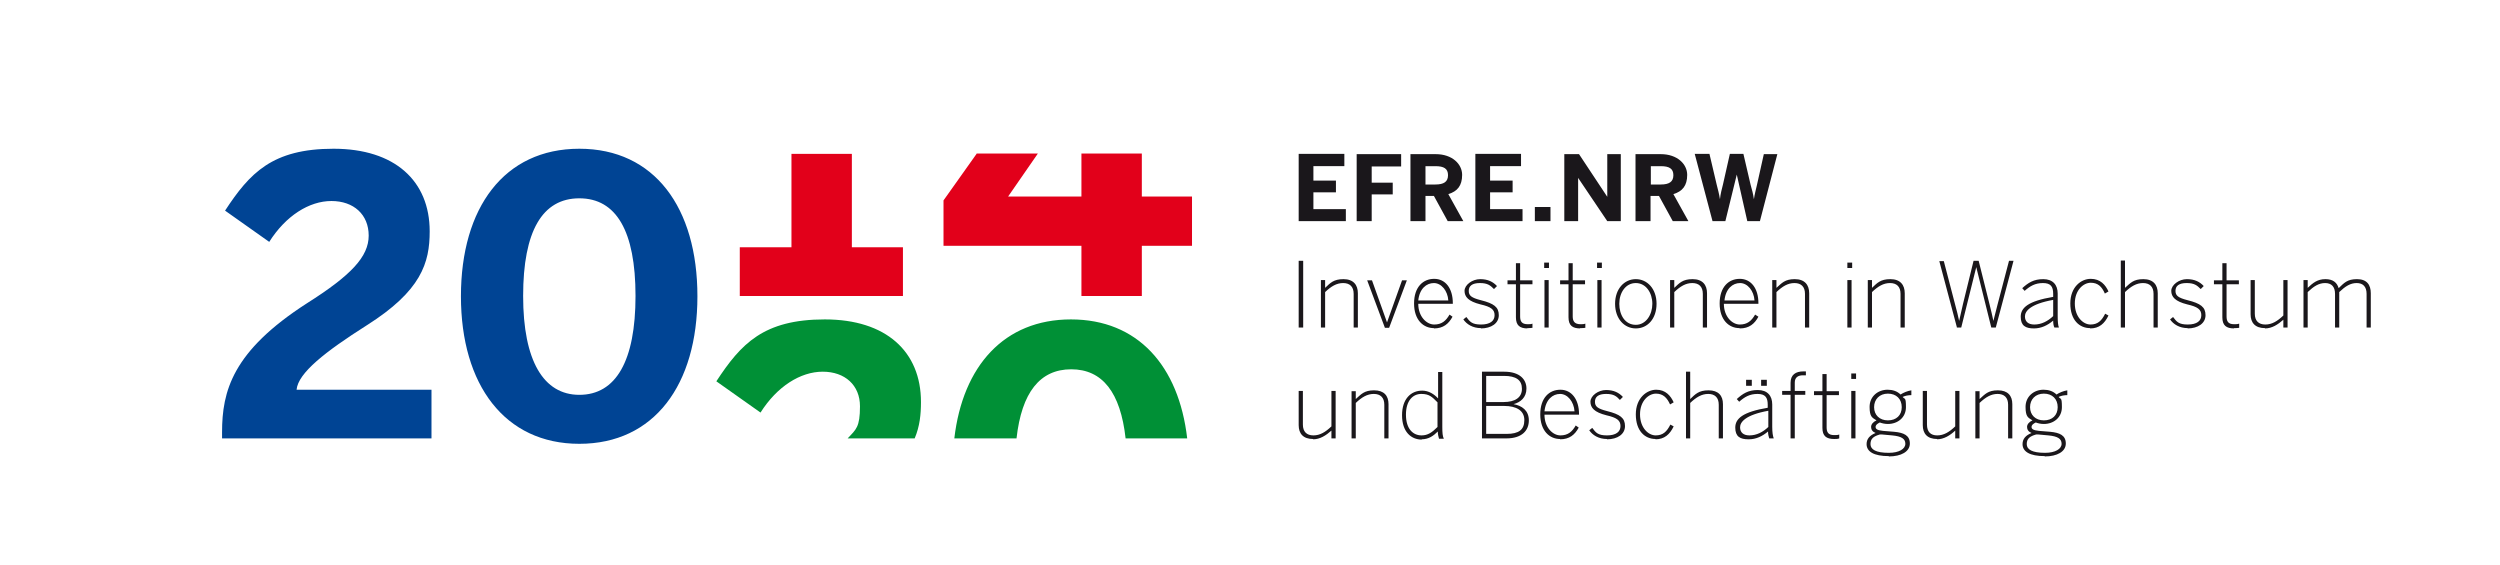
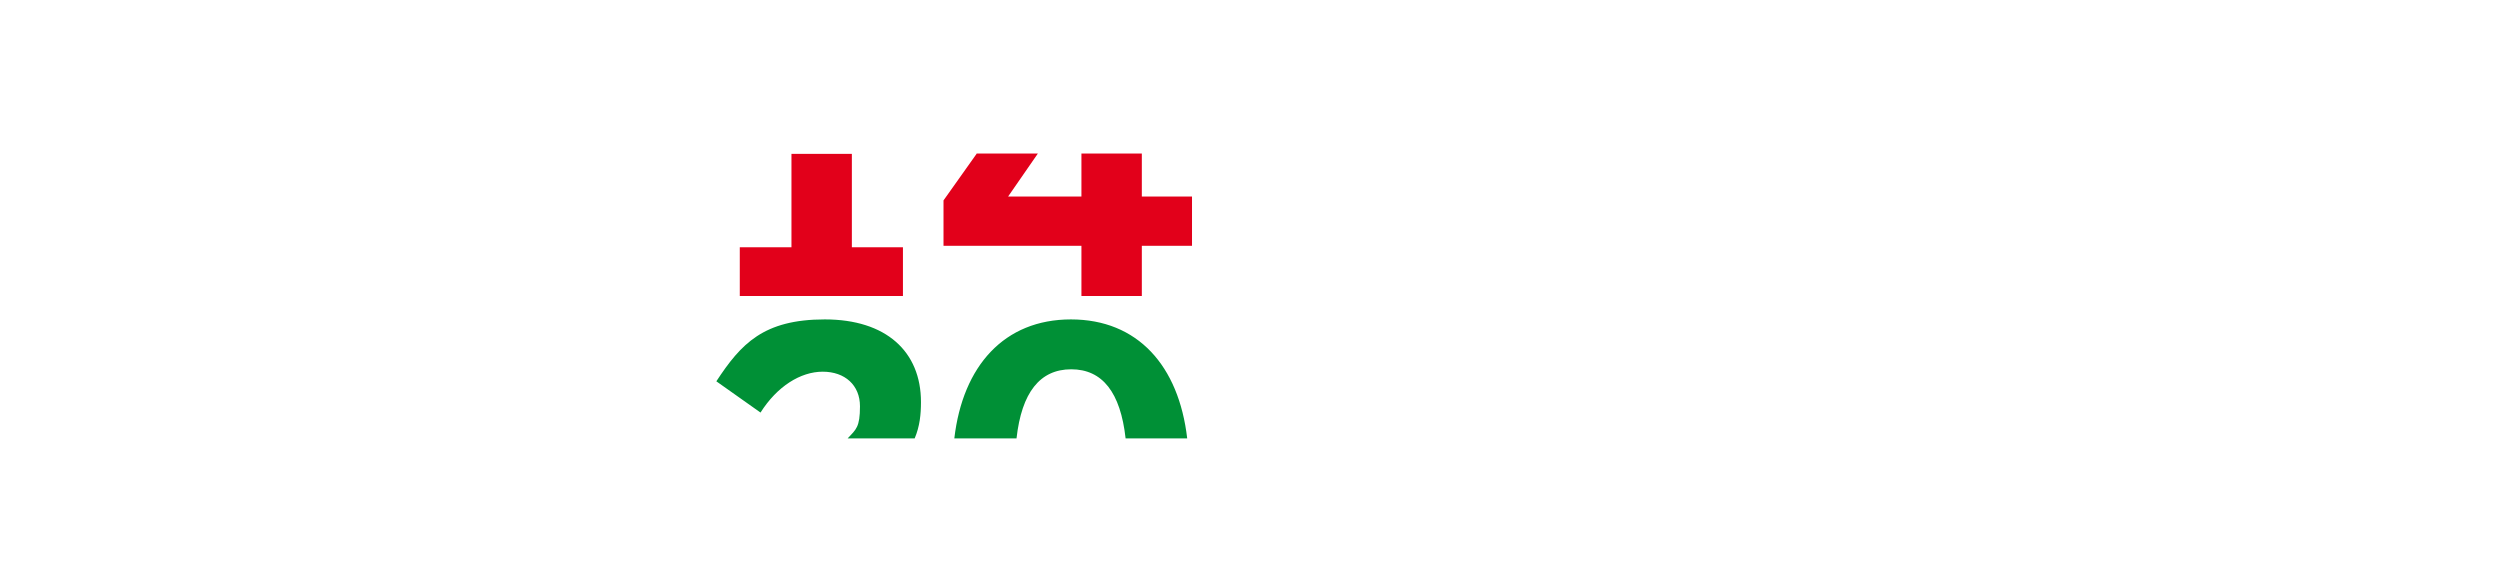
<svg xmlns="http://www.w3.org/2000/svg" version="1.1" viewBox="0 0 832 188">
  <defs>
    <style>
      .cls-1 {
        fill: #e2001a;
      }

      .cls-2 {
        fill: #009036;
      }

      .cls-3 {
        fill: #1a171b;
      }

      .cls-4 {
        fill: none;
      }

      .cls-5 {
        fill: #004494;
      }

      .cls-6 {
        clip-path: url(#clippath-1);
      }

      .cls-7 {
        clip-path: url(#clippath);
      }
    </style>
    <clipPath id="clippath">
      <rect class="cls-4" x="74" y="49.5" width="714.9" height="102.4" />
    </clipPath>
    <clipPath id="clippath-1">
-       <rect class="cls-4" x="74" y="49.5" width="714.9" height="102.4" />
-     </clipPath>
+       </clipPath>
  </defs>
  <g>
    <g id="Ebene_1">
      <g class="cls-7">
-         <path class="cls-5" d="M192.8,131.4c-11.9,0-18.7-11.3-18.7-32.9s6.4-32.5,18.7-32.5,18.7,10.9,18.7,32.5-6.5,32.9-18.7,32.9M192.8,147.7c24.9,0,39.3-19.6,39.3-49.1s-14.3-49.1-39.3-49.1-39.4,19.6-39.4,49.1,14.6,49.1,39.4,49.1M74,145.9h69.6v-16.2h-44.9c.5-5.6,9.6-12.7,23.3-21.4,18.2-11.5,21-20.8,21-31.3,0-16.8-11.6-27.5-32-27.5s-27.9,8.1-36.1,20.6l14.7,10.4c5.5-8.7,13.3-13.6,20.7-13.6s12.4,4.5,12.4,11.5-5.8,13.2-20.5,22.5c-24.9,16-28.3,29.3-28.3,43v2Z" />
        <path class="cls-2" d="M304.4,145.9c1.7-4,2.1-8,2.1-12.1,0-16.8-11.6-27.5-32-27.5s-27.9,8.1-36.1,20.6l14.7,10.4c5.5-8.7,13.3-13.6,20.7-13.6s12.4,4.5,12.4,11.5-1.3,7.7-4.1,10.7h22.2ZM395.1,145.9c-2.8-24.2-16.5-39.6-38.7-39.6s-36,15.5-38.8,39.6h20.7c1.7-15.3,7.8-23,18.2-23s16.4,7.7,18.1,23h20.6Z" />
      </g>
      <path class="cls-1" d="M325,51.2l-11,15.5v15.1h45.9v16.7h20.1v-16.7h16.7v-16.4h-16.7v-14.3h-20.1v14.3h-24.4l9.9-14.3h-20.4ZM263.3,82.3h-17.1v16.2h54.3v-16.2h-17v-31.1h-20.1v31.1Z" />
      <g class="cls-6">
        <path class="cls-3" d="M569.9,73.6h4.3l3.8-15.5h0l3.5,15.5h4.2l5.8-22.3h-4.5l-2.3,10.3c-.4,1.8-.7,2.7-1,4.7h0c-.3-2-.6-3-1.1-4.8l-2.4-10.3h-4.5l-2.3,10.2c-.4,1.6-.8,3-1,4.9h0c-.3-1.9-.7-3.3-1.1-4.9l-2.4-10.2h-4.9l5.9,22.3ZM549.4,61.4v-6.1h3.3c2.8,0,4.2.8,4.2,3s-1.4,3.1-4.2,3.1h-3.3ZM544.5,73.6h4.8v-8.4h2.8l4.6,8.4h5.2l-5-9c3-.9,4.6-2.8,4.6-6.4s-3.3-6.9-8.8-6.9h-8.4v22.3ZM520.7,73.6h4.5v-14.4h0l9.7,14.4h4.5v-22.3h-4.5v14.2h0l-9.4-14.2h-4.9v22.3ZM510.8,73.6h5.2v-4.7h-5.2v4.7ZM491,73.6h15.7v-4h-10.8v-5.6h7.5v-3.9h-7.5v-4.8h10.3v-4.1h-15.2v22.3ZM474.4,61.4v-6.1h3.3c2.8,0,4.2.8,4.2,3s-1.4,3.1-4.2,3.1h-3.3ZM469.6,73.6h4.8v-8.4h2.8l4.6,8.4h5.2l-5-9c3-.9,4.6-2.8,4.6-6.4s-3.3-6.9-8.8-6.9h-8.4v22.3ZM451.6,73.6h4.9v-8.9h7v-3.9h-7v-5.4h9.8v-4.1h-14.8v22.3ZM432.2,73.6h15.7v-4h-10.8v-5.6h7.5v-3.9h-7.5v-4.8h10.3v-4.1h-15.2v22.3Z" />
        <path class="cls-3" d="M680.6,150.7c-4.3,0-6.1-1.1-6.1-2.9s1-2.6,3.1-3.2c.2,0,.5,0,.8,0l3.3.3c3.1.3,4.4,1.1,4.4,2.8s-2.1,3-5.5,3M680.2,139.9c-2.8,0-4.6-1.8-4.6-4.4s1.8-4.5,4.6-4.5,4.6,1.8,4.6,4.5-1.8,4.4-4.6,4.4M680.5,151.9c4.1,0,7-1.6,7-4.3s-2-3.6-5.2-3.9l-3.7-.3c-1.9-.2-2.5-.6-2.5-1.3s.6-1.1,1.4-1.5c.8.3,1.7.5,2.7.5,3.2,0,6-2.1,6-5.6s-.4-2.5-1.1-3.4c.8-.4,1.9-.6,2.9-.6v-1.6c-1.3.2-2.7.8-3.6,1.4-1.1-1.1-2.6-1.6-4.3-1.6-3.3,0-6,2.3-6,5.7s.9,3.6,2.3,4.5c-1.1.5-1.8,1.3-1.8,2.2s.5,1.6,1.5,2c-2,.8-3,2-3,3.7,0,2.5,2.4,4,7.4,4M657.4,145.9h1.4v-11.8c2-1.9,3.8-3,6-3s3.5,1.2,3.5,3.6v11.2h1.4v-11.4c0-2.8-1.5-4.6-4.8-4.6s-4.3,1.3-6.1,2.9v-2.6h-1.4v15.8ZM644.6,146.2c2.3,0,4.4-1.3,6.1-2.9v2.6h1.4v-15.8h-1.4v11.8c-2,1.9-3.8,3-6,3s-3.4-1.2-3.4-3.6v-11.2h-1.4v11.4c0,2.8,1.5,4.6,4.8,4.6M628.6,150.7c-4.3,0-6.1-1.1-6.1-2.9s1-2.6,3.1-3.2c.2,0,.5,0,.8,0l3.3.3c3.1.3,4.4,1.1,4.4,2.8s-2.1,3-5.5,3M628.3,139.9c-2.8,0-4.6-1.8-4.6-4.4s1.8-4.5,4.6-4.5,4.6,1.8,4.6,4.5-1.8,4.4-4.6,4.4M628.6,151.9c4.1,0,7-1.6,7-4.3s-2-3.6-5.2-3.9l-3.7-.3c-1.9-.2-2.5-.6-2.5-1.3s.6-1.1,1.4-1.5c.8.3,1.7.5,2.7.5,3.2,0,6-2.1,6-5.6s-.4-2.5-1.1-3.4c.8-.4,1.9-.6,2.9-.6v-1.6c-1.3.2-2.7.8-3.6,1.4-1.1-1.1-2.6-1.6-4.3-1.6-3.3,0-6,2.3-6,5.7s.9,3.6,2.3,4.5c-1.1.5-1.8,1.3-1.8,2.2s.5,1.6,1.5,2c-2,.8-3,2-3,3.7,0,2.5,2.4,4,7.4,4M616.1,145.9h1.4v-15.8h-1.4v15.8ZM616.1,126.1h1.6v-1.8h-1.6v1.8ZM610.3,146.1c.7,0,1.3,0,1.8-.2v-1.3c-.5.2-1,.2-1.7.2-2,0-2.5-1-2.5-2.6v-10.7h4.1v-1.3h-4.1v-5.7h-1.4v5.7h-2.8v1.3h2.8v10.9c0,2.7,1.3,3.7,3.9,3.7M595.9,145.9h1.4v-14.5h3.5v-1.3h-3.5v-2.8c0-1.7,1.1-2.4,2.7-2.4s.7,0,1,0v-1.3h-.8c-2.6,0-4.3,1.1-4.3,3.8v2.7h-2.8v1.3h2.8v14.5ZM582.2,144.9c-2,0-3.1-1-3.1-2.7s1.7-4.1,9.4-5.5v5.4c-1.8,1.7-3.9,2.8-6.3,2.8M582,146.2c2.4,0,4.5-1,6.4-2.6,0,.9.2,1.7.4,2.3h1.5c-.3-.8-.5-2-.5-3.9v-7.4c0-2.9-1.6-4.8-4.8-4.8s-5,1.2-7,3l.8.9c1.8-1.6,3.5-2.6,6.1-2.6s3.4,1.2,3.4,3.6v1c-8.3,1.4-10.8,3.6-10.8,6.6s1.6,3.9,4.4,3.9M581.1,128.4h1.9v-2h-1.9v2ZM586.1,128.4h1.9v-2h-1.9v2ZM561.1,145.9h1.4v-11.8c2-1.9,3.8-3,6-3s3.5,1.2,3.5,3.6v11.2h1.4v-11.4c0-2.8-1.5-4.6-4.8-4.6s-4.4,1.3-6.1,2.9v-9.1h-1.4v22.2ZM550.9,146.2c3,0,4.8-1.6,6.1-4.3l-1.1-.6c-1.2,2.4-2.5,3.6-4.9,3.6s-5.2-2.5-5.2-7,2.9-6.9,5.3-6.9,3.7,1.4,4.7,3.6l1.2-.7c-1-2.2-2.7-4.2-5.8-4.2s-6.8,2.7-6.8,8.2,3,8.2,6.6,8.2M534.8,146.2c3.5,0,6-1.7,6-4.4s-1.6-3.9-6-5c-3.1-.8-4-1.5-4-3.1s1.1-2.6,3.7-2.6,3.5.8,4.6,2l1-1c-1.3-1.4-3-2.3-5.6-2.3s-5.2,1.9-5.2,3.9,1.3,3.5,5.3,4.5c3.5.8,4.7,1.7,4.7,3.6s-1.5,3.1-4.5,3.1-3.7-.9-4.9-2.5l-1,.8c1.1,1.6,3.1,2.9,5.9,2.9M514,136.9c.4-3.9,2.7-5.8,5.2-5.8s4.6,2.6,4.8,5.8h-10ZM519.2,146.2c3.1,0,4.9-1.5,6.2-3.9l-1-.7c-1.2,2.1-2.6,3.3-5.1,3.3s-5.3-2.6-5.3-6.9h11.5v-.2c0-4.9-2.5-8.1-6.2-8.1s-6.7,2.7-6.7,8.2,3.1,8.2,6.6,8.2M494.6,144.5v-9.4h6c4,0,6.7,1.5,6.7,4.7s-1.8,4.6-5.9,4.6h-6.8ZM494.6,133.8v-8.7h5.9c4.1,0,6,1.4,6,4.3s-2.3,4.4-6.1,4.4h-5.8ZM493.1,145.9h8.2c5.3,0,7.5-2.7,7.5-6s-2.3-4.9-5.1-5.4h0c2.3-.6,4.3-2.2,4.3-5.2s-2.2-5.6-7.4-5.6h-7.4v22.2ZM473.1,144.9c-2.8,0-5.2-2.1-5.2-6.9s2.4-6.9,5.1-6.9,3.6,1,5.4,2.8v8.2c-1.8,1.8-3.2,2.8-5.3,2.8M473.1,146.2c2.4,0,4-1.2,5.4-2.6,0,.8.2,1.8.4,2.4h1.6c-.4-.8-.5-2-.5-3.9v-18.3h-1.4v8.8c-1.3-1.4-3.1-2.6-5.3-2.6-3.7,0-6.7,2.7-6.7,8.2s3,8.1,6.6,8.1M449.8,145.9h1.4v-11.8c2-1.9,3.8-3,6-3s3.5,1.2,3.5,3.6v11.2h1.4v-11.4c0-2.8-1.5-4.6-4.8-4.6s-4.3,1.3-6.1,2.9v-2.6h-1.4v15.8ZM437,146.2c2.3,0,4.3-1.3,6.1-2.9v2.6h1.4v-15.8h-1.4v11.8c-2,1.9-3.8,3-6,3s-3.5-1.2-3.5-3.6v-11.2h-1.4v11.4c0,2.8,1.5,4.6,4.8,4.6" />
        <path class="cls-3" d="M766.6,109h1.4v-11.8c2-1.9,3.7-3,5.8-3s3.3,1.2,3.3,3.6v11.2h1.4v-11.8c2-1.9,3.7-3,5.8-3s3.3,1.2,3.3,3.6v11.2h1.4v-11.4c0-2.8-1.3-4.7-4.6-4.7s-4.3,1.3-6.1,3c-.5-1.7-1.7-3-4.4-3s-4.2,1.3-5.9,2.9v-2.6h-1.4v15.8ZM753.8,109.3c2.3,0,4.3-1.3,6.1-2.9v2.6h1.4v-15.8h-1.4v11.8c-2,1.9-3.8,3-6,3s-3.5-1.2-3.5-3.6v-11.2h-1.4v11.4c0,2.8,1.5,4.6,4.8,4.6M743.4,109.2c.7,0,1.3,0,1.8-.1v-1.4c-.5.2-1.1.2-1.7.2-2,0-2.5-1-2.5-2.6v-10.7h4.1v-1.3h-4.1v-5.7h-1.4v5.7h-2.8v1.3h2.8v11c0,2.7,1.3,3.7,3.9,3.7M728,109.3c3.5,0,6-1.7,6-4.4s-1.6-3.9-6-5c-3.1-.8-4-1.5-4-3.1s1.1-2.6,3.7-2.6,3.5.8,4.7,2l1-1c-1.3-1.4-3-2.3-5.6-2.3s-5.2,1.9-5.2,3.9,1.3,3.5,5.3,4.5c3.5.8,4.7,1.7,4.7,3.6s-1.5,3.1-4.5,3.1-3.7-.9-4.9-2.5l-1,.8c1.1,1.6,3.1,2.9,5.9,2.9M705.8,109h1.4v-11.8c2-1.9,3.8-3,6-3s3.5,1.2,3.5,3.6v11.2h1.4v-11.4c0-2.8-1.5-4.7-4.8-4.7s-4.3,1.3-6.1,2.9v-9.1h-1.4v22.2ZM695.6,109.3c3,0,4.8-1.6,6.1-4.3l-1.1-.6c-1.2,2.4-2.5,3.6-4.9,3.6s-5.2-2.5-5.2-7,2.9-6.9,5.3-6.9,3.7,1.3,4.7,3.6l1.2-.7c-1-2.2-2.7-4.2-5.9-4.2s-6.8,2.7-6.8,8.2,3,8.2,6.6,8.2M677,108c-2,0-3.1-1-3.1-2.7s1.7-4.1,9.4-5.5v5.4c-1.8,1.7-3.9,2.8-6.3,2.8M676.9,109.3c2.4,0,4.5-1,6.4-2.6,0,.9.1,1.7.4,2.3h1.5c-.3-.8-.4-2-.4-3.9v-7.4c0-2.9-1.6-4.8-4.8-4.8s-5,1.2-7,3l.8.9c1.8-1.6,3.5-2.6,6.1-2.6s3.4,1.2,3.4,3.6v1c-8.3,1.4-10.8,3.6-10.8,6.6s1.6,3.9,4.4,3.9M651.2,109h1.5l5-20.1h0l5,20.1h1.5l5.9-22.2h-1.5l-3.8,14.5c-.5,2-1,3.8-1.4,5.5h0c-.3-1.6-.8-3.5-1.3-5.6l-3.6-14.4h-1.7l-3.5,14.3c-.5,2.1-1,4.3-1.3,5.7h0c-.3-1.4-.8-3.6-1.4-5.7l-3.7-14.2h-1.5l5.9,22.2ZM621.6,109h1.4v-11.8c2-1.9,3.8-3,6-3s3.5,1.2,3.5,3.6v11.2h1.4v-11.4c0-2.8-1.5-4.7-4.8-4.7s-4.4,1.3-6.1,2.9v-2.6h-1.4v15.8ZM614.8,109h1.4v-15.8h-1.4v15.8ZM614.8,89.2h1.6v-1.8h-1.6v1.8ZM589.8,109h1.4v-11.8c2-1.9,3.8-3,6-3s3.5,1.2,3.5,3.6v11.2h1.4v-11.4c0-2.8-1.5-4.7-4.8-4.7s-4.3,1.3-6.1,2.9v-2.6h-1.4v15.8ZM573.9,100c.4-3.9,2.7-5.8,5.2-5.8s4.6,2.6,4.8,5.8h-10ZM579,109.3c3.1,0,4.9-1.5,6.2-3.9l-1.1-.7c-1.2,2.1-2.6,3.3-5.1,3.3s-5.3-2.6-5.3-6.9h11.5v-.2c0-5-2.5-8.1-6.2-8.1s-6.7,2.7-6.7,8.2,3.1,8.2,6.6,8.2M555.8,109h1.4v-11.8c2-1.9,3.8-3,6-3s3.5,1.2,3.5,3.6v11.2h1.4v-11.4c0-2.8-1.5-4.7-4.8-4.7s-4.4,1.3-6.1,2.9v-2.6h-1.4v15.8ZM544.4,108.1c-3.6,0-5.5-3.3-5.5-7s2.1-6.9,5.5-6.9,5.5,3.3,5.5,6.9-2.1,7-5.5,7M544.4,109.3c3.9,0,6.9-3.2,6.9-8.2s-3.1-8.2-6.9-8.2-6.9,3.2-6.9,8.2,3.1,8.2,6.9,8.2M531.6,109h1.4v-15.8h-1.4v15.8ZM531.5,89.2h1.6v-1.8h-1.6v1.8ZM525.8,109.2c.7,0,1.3,0,1.8-.1v-1.4c-.5.2-1,.2-1.6.2-2,0-2.6-1-2.6-2.6v-10.7h4.1v-1.3h-4.1v-5.7h-1.4v5.7h-2.8v1.3h2.8v11c0,2.7,1.3,3.7,3.9,3.7M514,109h1.4v-15.8h-1.4v15.8ZM513.9,89.2h1.6v-1.8h-1.6v1.8ZM508.2,109.2c.7,0,1.3,0,1.8-.1v-1.4c-.4.2-1,.2-1.6.2-2,0-2.5-1-2.5-2.6v-10.7h4.1v-1.3h-4.1v-5.7h-1.4v5.7h-2.8v1.3h2.8v11c0,2.7,1.3,3.7,3.9,3.7M492.8,109.3c3.5,0,6-1.7,6-4.4s-1.6-3.9-6-5c-3.1-.8-4-1.5-4-3.1s1.1-2.6,3.7-2.6,3.5.8,4.7,2l1-1c-1.3-1.4-3-2.3-5.6-2.3s-5.2,1.9-5.2,3.9,1.3,3.5,5.3,4.5c3.5.8,4.7,1.7,4.7,3.6s-1.5,3.1-4.5,3.1-3.7-.9-4.9-2.5l-1,.8c1.1,1.6,3.1,2.9,5.9,2.9M472,100c.4-3.9,2.7-5.8,5.2-5.8s4.6,2.6,4.8,5.8h-10ZM477.2,109.3c3.1,0,4.9-1.5,6.2-3.9l-1-.7c-1.2,2.1-2.6,3.3-5.1,3.3s-5.3-2.6-5.3-6.9h11.5v-.2c0-5-2.5-8.1-6.2-8.1s-6.7,2.7-6.7,8.2,3.1,8.2,6.6,8.2M460.9,109.1h1.4l5.9-15.8h-1.6l-5,14h0l-5-14h-1.6l5.9,15.8ZM439.6,109h1.4v-11.8c2-1.9,3.8-3,6-3s3.5,1.2,3.5,3.6v11.2h1.4v-11.4c0-2.8-1.5-4.7-4.8-4.7s-4.4,1.3-6.1,2.9v-2.6h-1.4v15.8ZM432.2,109h1.5v-22.2h-1.5v22.2Z" />
      </g>
    </g>
  </g>
</svg>